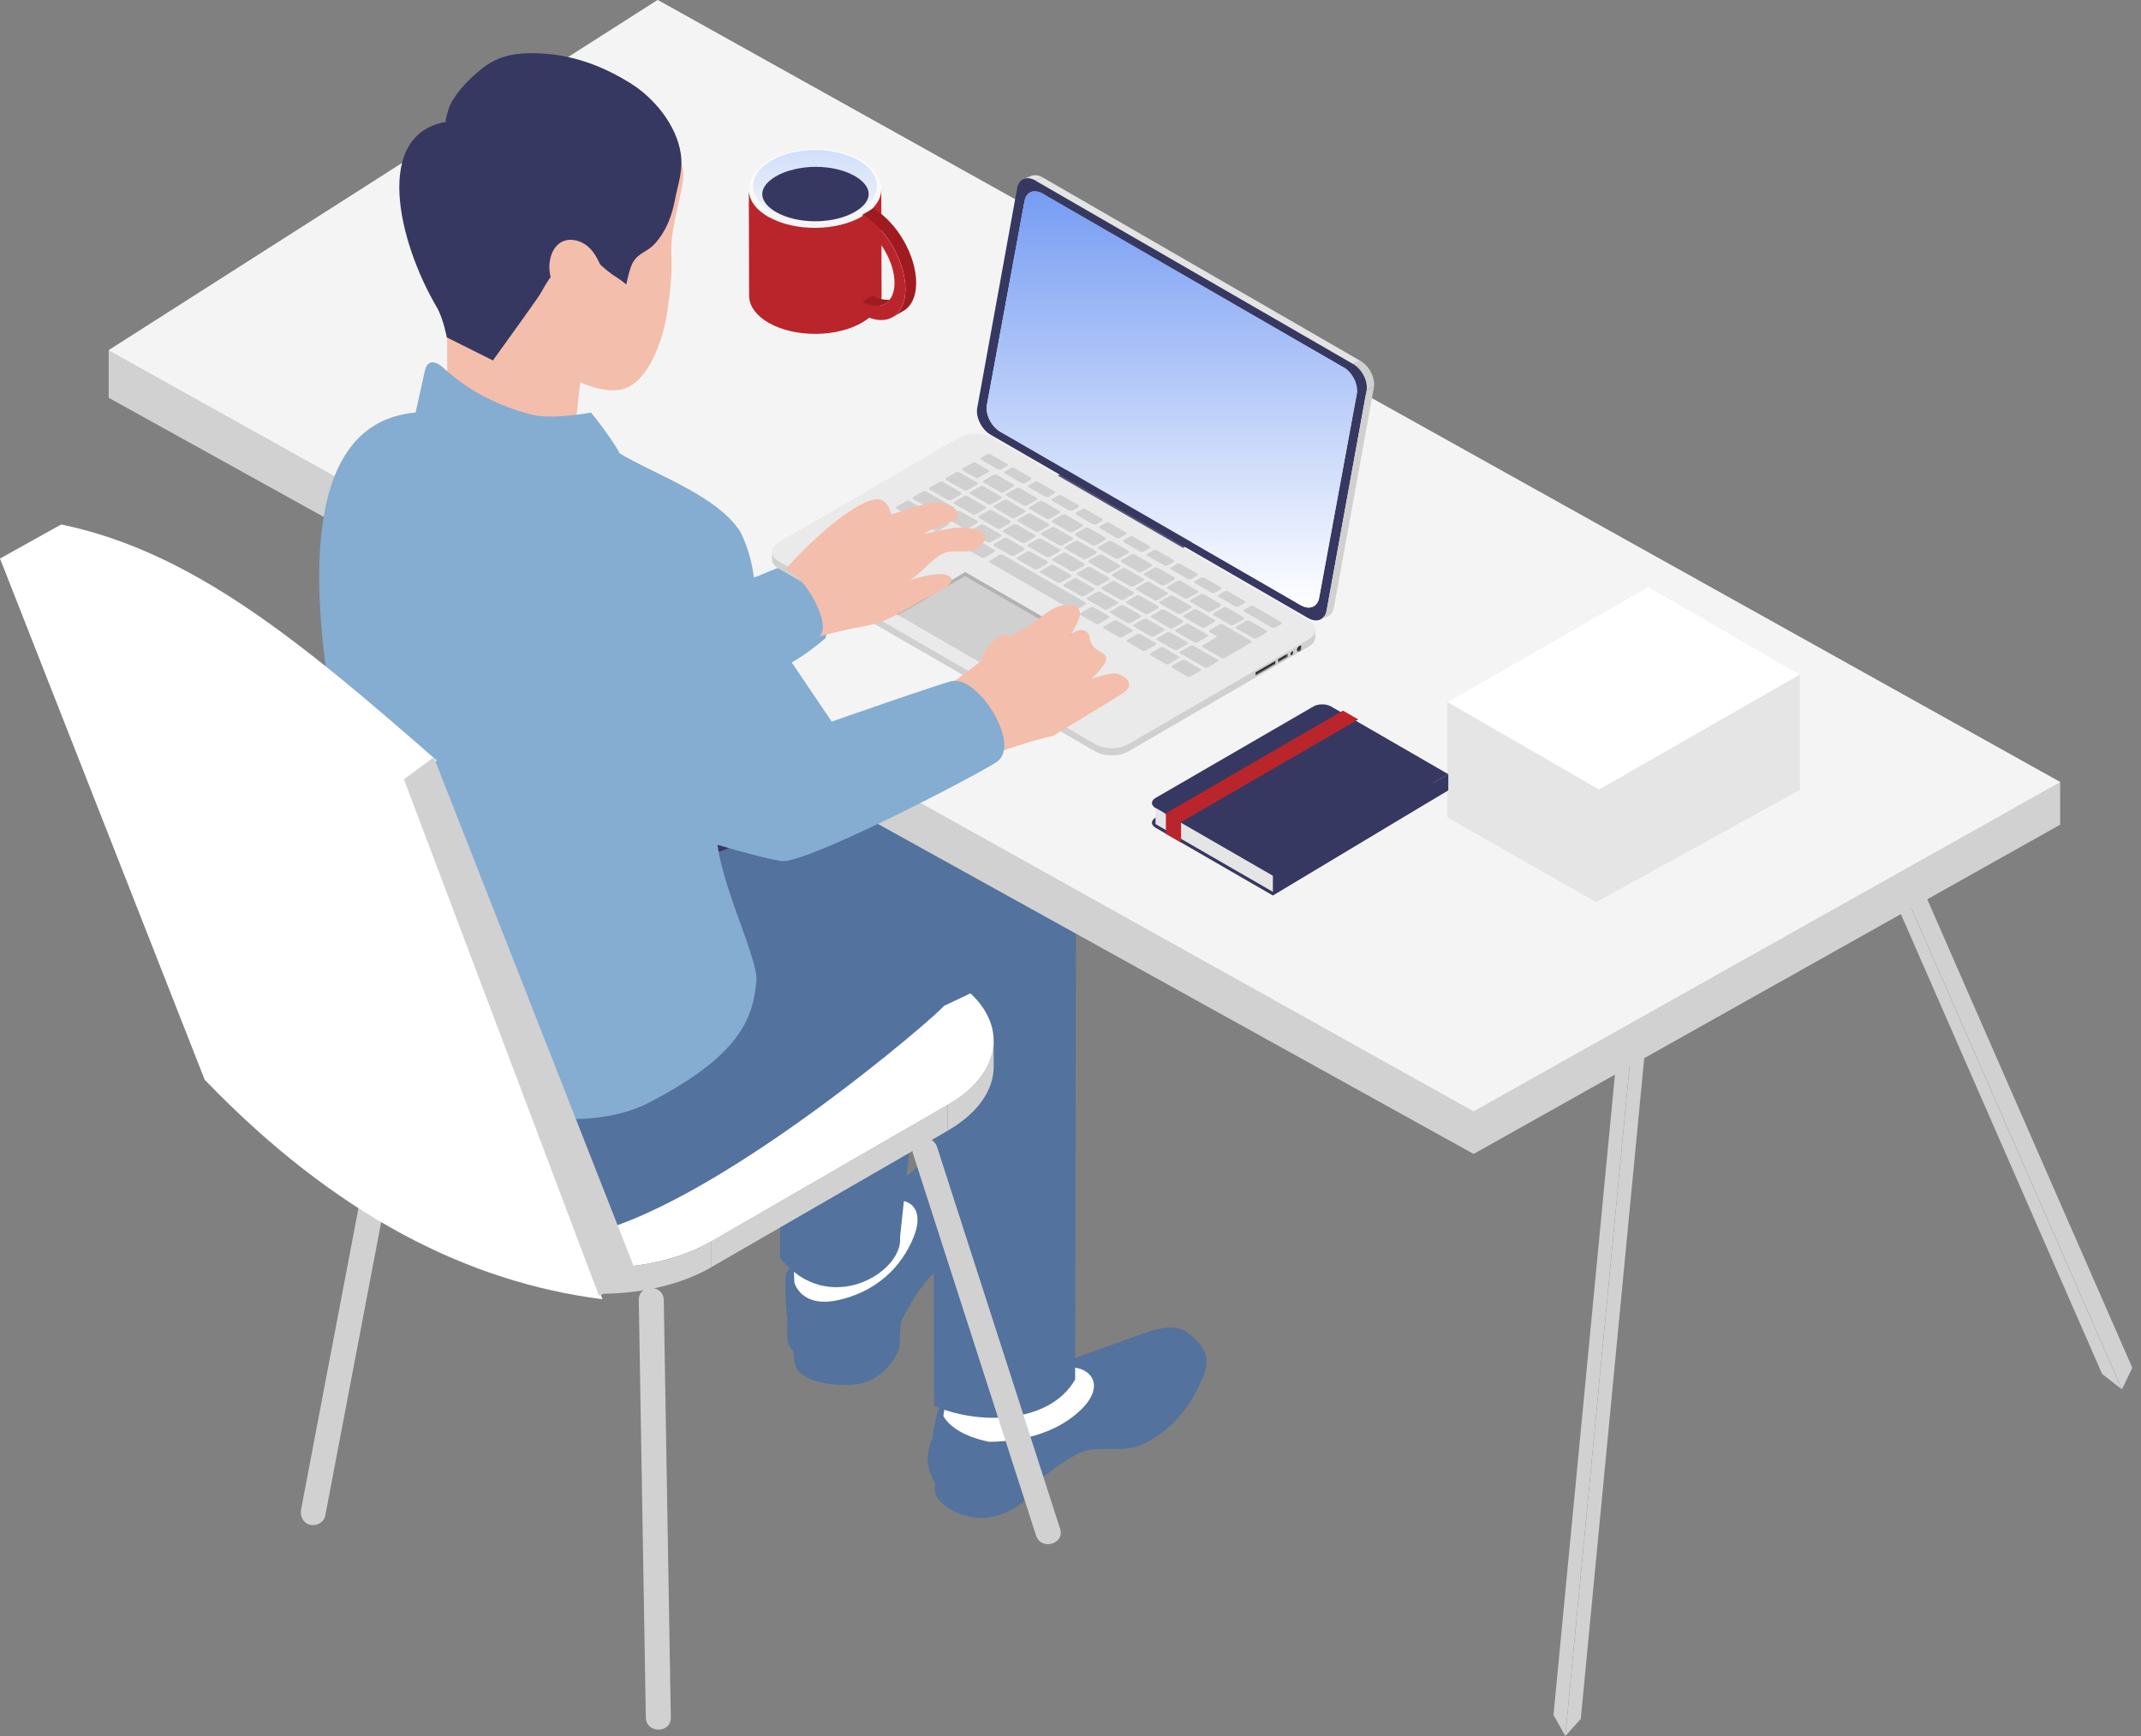
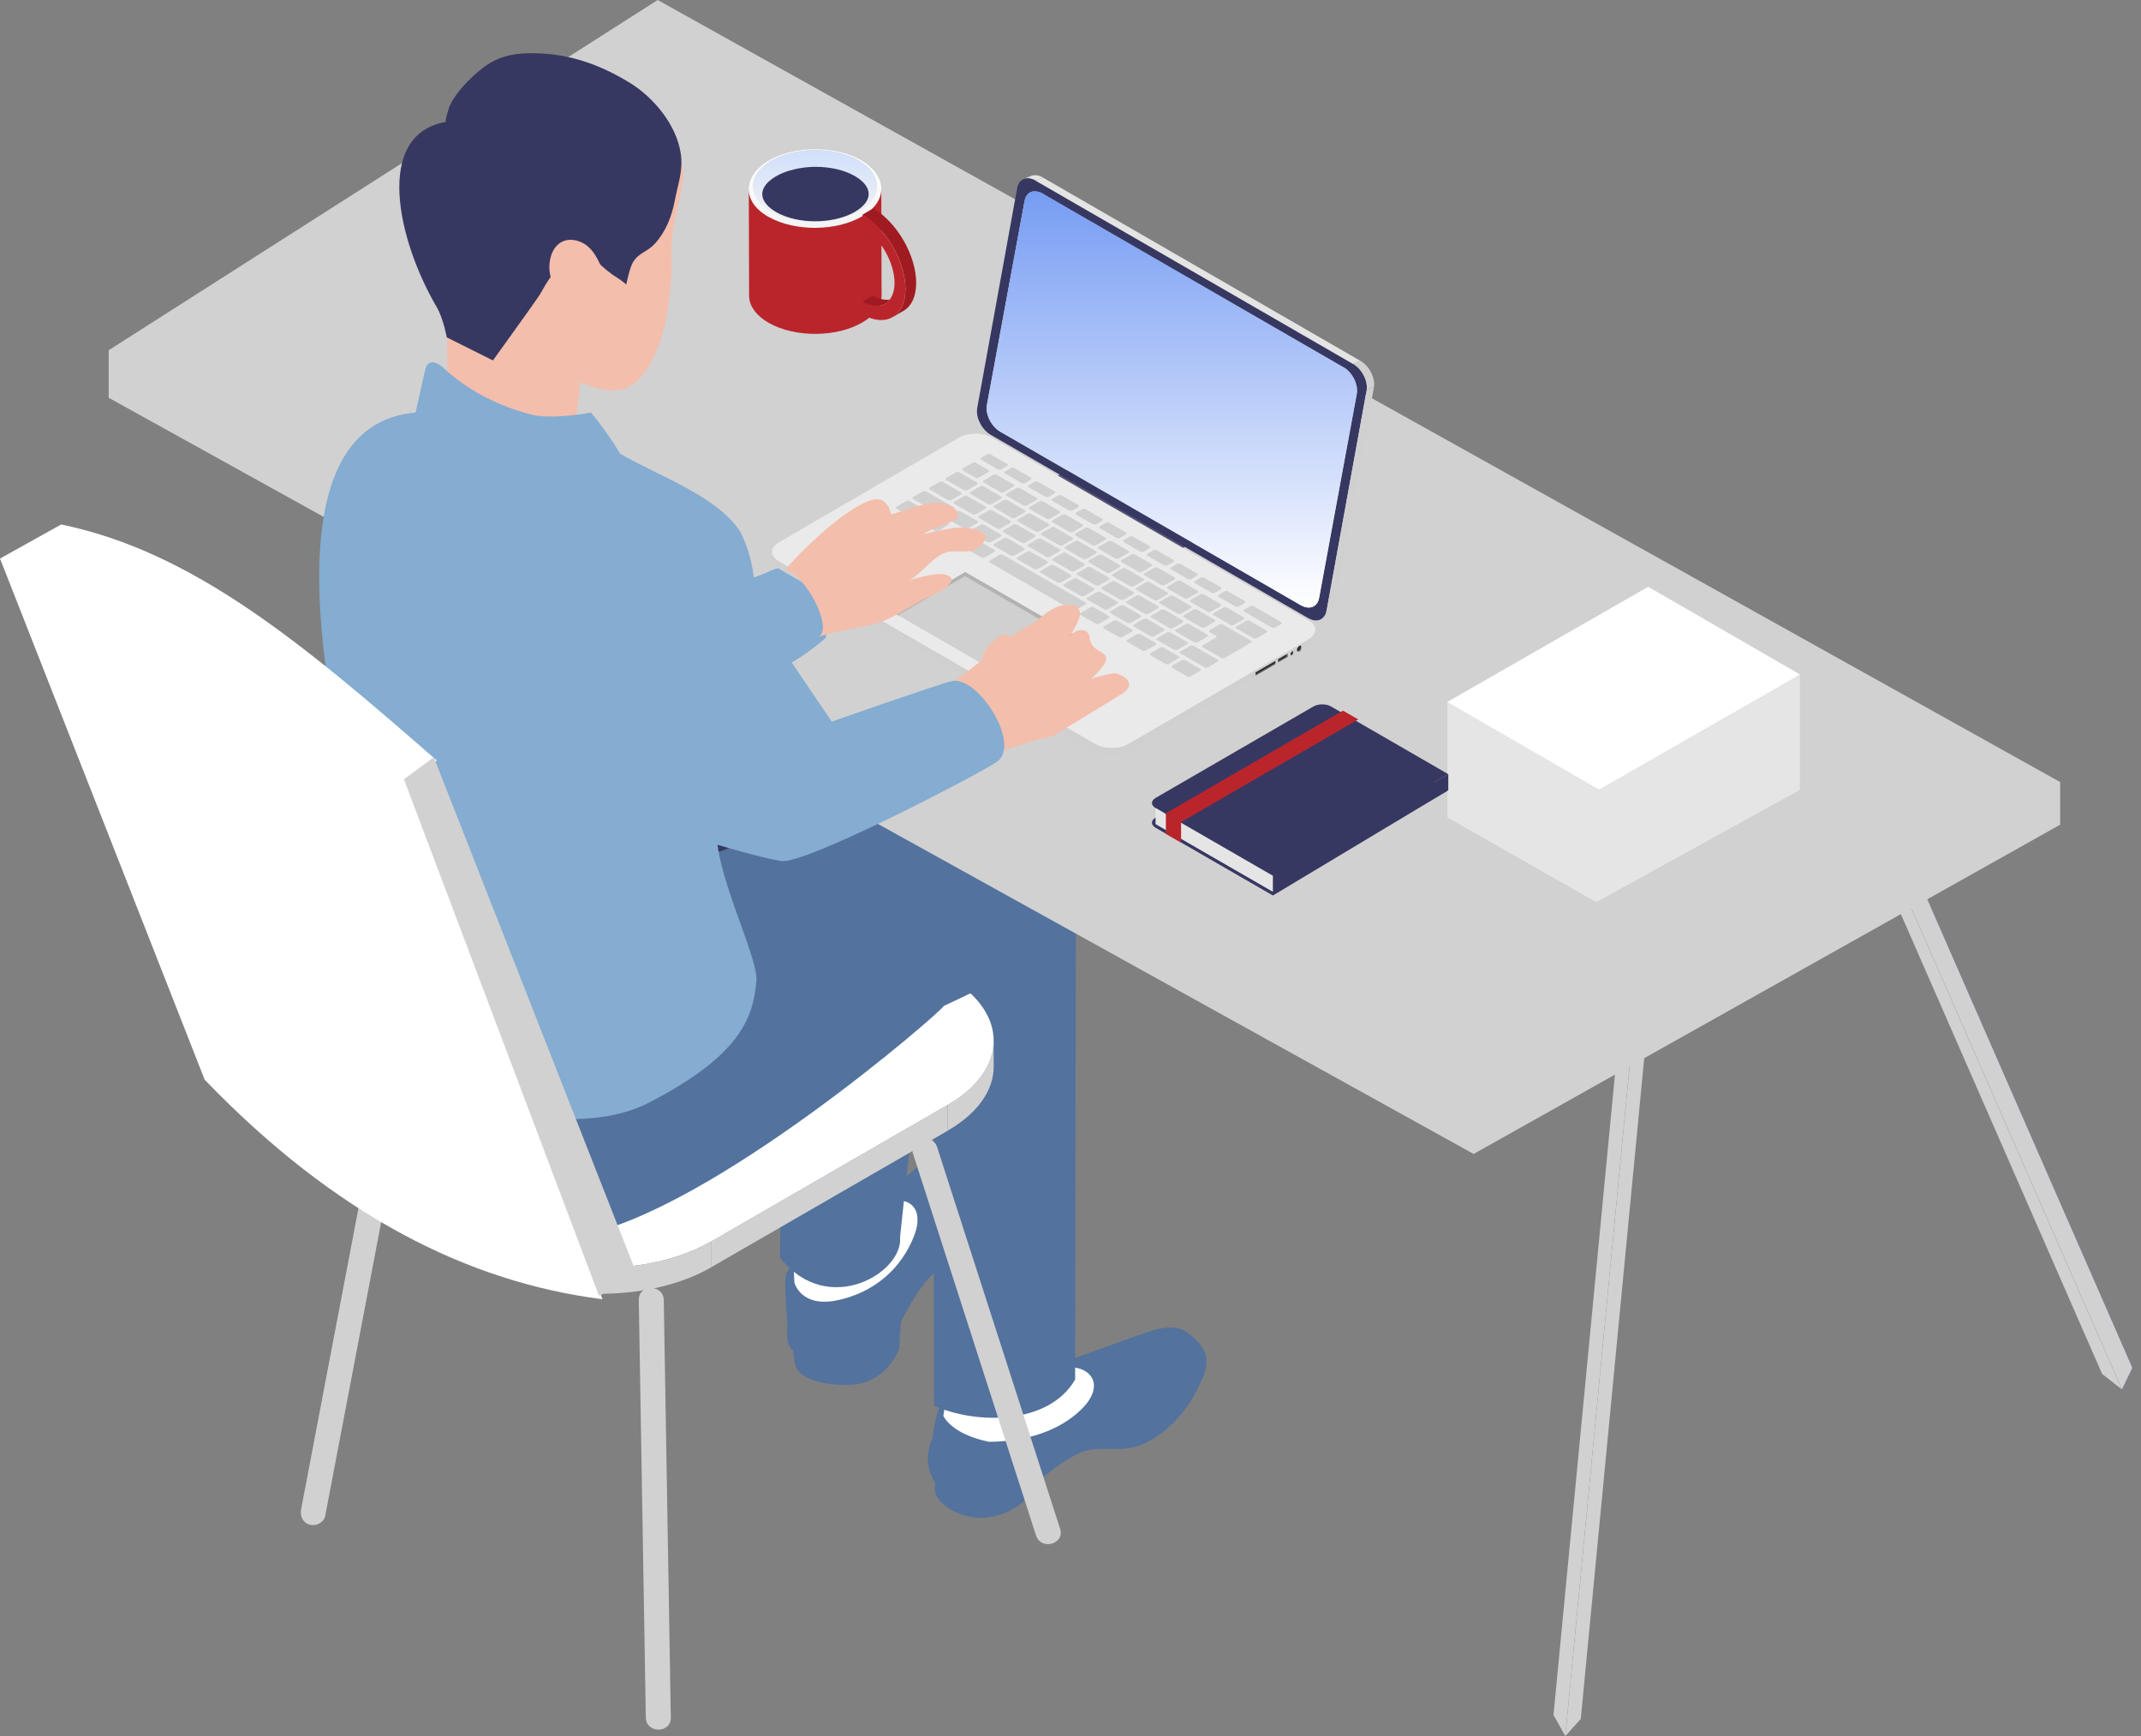
<svg xmlns="http://www.w3.org/2000/svg" width="148" height="120" viewBox="0 0 148 120" fill="none">
  <rect x="0" y="0" width="148" height="120" fill="#808080" stroke="none" />
  <path d="M29.22 66.564C37.723 59.953 47.95 55.718 57.5 50.936C59.133 49.75 62.138 49.821 63.389 50.988C66.083 53.019 66.355 57.799 65.601 59.267C64.847 60.735 56.644 64.53 56.644 64.53C56.762 64.69 40.741 75.186 31.601 76.879C29.756 76.764 30.204 71.309 29.222 69.739C28.351 68.347 28.474 68.027 29.222 66.567L29.22 66.564Z" fill="#373861" />
  <path d="M62.316 91.06C62.256 91.434 62.162 93.217 62.162 93.217C62.162 93.217 61.345 95.617 58.767 95.724C57.126 95.792 55.263 95.379 54.985 94.371C54.716 93.389 54.888 92.128 54.943 91.597L62.316 91.063V91.06Z" fill="#53729D" />
  <path d="M67.351 85.674C66.37 86.624 65.16 87.328 64.234 88.33C63.328 89.312 62.734 90.532 62.077 91.694C61.423 92.856 61.239 93.097 60.117 93.822C58.994 94.549 56.329 94.518 55.246 93.74C54.194 92.987 54.442 92.469 54.426 91.332C54.426 91.332 54.154 88.482 54.364 87.975C54.573 87.467 60.86 82.441 60.86 82.441C62.108 81.29 61.938 82.015 63.189 80.863C64.129 79.997 65.226 79.073 66.5 79.165C68.251 79.29 68.707 81.031 68.628 82.507C68.587 83.297 68.1 84.944 67.346 85.674H67.351Z" fill="#53729D" />
  <path d="M54.913 88.654L54.623 82.347L60.407 81.807L60.627 83.454C61.012 83.265 61.404 83.074 61.828 83.006C62.252 82.938 62.721 83.014 63.035 83.305C63.548 83.776 63.485 84.605 63.249 85.262C62.627 87.011 61.095 89.131 58.02 89.85C55.363 90.473 54.91 88.652 54.91 88.652L54.913 88.654Z" fill="white" />
  <path d="M71.527 101.731C71.397 102.035 71.357 102.867 71.226 103.171C70.899 103.987 69.127 105.042 67.528 104.914C66.099 104.799 64.641 103.872 64.62 102.959C64.602 102.071 65.018 101.04 65.178 100.606L71.527 101.731Z" fill="#53729D" />
  <path d="M81.435 98.007C80.854 98.653 80.171 99.211 79.425 99.622C78.665 100.04 77.938 100.169 77.077 100.161C76.273 100.153 75.42 100.074 74.669 100.415C73.452 100.967 72.431 101.859 71.374 102.673C70.316 103.49 69.91 103.956 68.597 104.189C67.28 104.422 65.327 103.616 64.631 102.477C63.956 101.373 64.042 100.417 64.469 99.365C64.469 99.365 64.67 97.543 65.06 97.156C65.45 96.769 73.596 94.128 73.596 94.128C75.195 93.552 76.794 92.979 78.393 92.403C79.597 91.971 81.084 91.361 82.105 92.128C84.039 93.578 83.411 94.704 82.764 96.036C82.421 96.74 81.971 97.41 81.435 98.004V98.007Z" fill="#53729D" />
  <path d="M65.21 97.863L65.959 93.39L72.337 92.717L73.24 94.518C73.67 94.495 74.104 94.471 74.523 94.576C74.942 94.68 75.342 94.932 75.52 95.319C75.811 95.952 75.428 96.693 74.955 97.206C73.701 98.572 71.534 99.635 68.367 99.664C65.695 99.112 65.21 97.86 65.21 97.86V97.863Z" fill="white" />
  <path d="M64.49 66.26C64.49 66.26 63.86 66.347 64.347 65.808C66.074 63.894 69.594 65.63 71.68 64.114L74.371 63.886L74.321 95.355C72.484 98.548 67.372 98.451 64.574 97.163L64.49 66.266V66.26Z" fill="#53729D" />
  <path d="M55.497 64.384C55.73 63.693 55.66 62.908 56.047 62.291C57.418 60.108 61.187 61.21 62.978 59.354L65.59 58.666C64.43 64.212 62.216 85.525 62.216 85.525C62.457 87.954 57.24 91.113 53.929 86.951C53.929 86.951 53.819 69.381 55.5 64.384H55.497Z" fill="#53729D" />
  <path d="M64.781 79.295C65.739 82.266 66.694 85.234 67.652 88.204C69.178 92.939 70.704 97.674 72.23 102.411C72.581 103.5 72.931 104.589 73.282 105.678C73.625 106.738 71.957 107.193 71.617 106.136C70.659 103.165 69.704 100.197 68.746 97.226C67.22 92.492 65.694 87.757 64.168 83.019C63.818 81.931 63.467 80.842 63.116 79.753C62.773 78.693 64.44 78.238 64.781 79.295Z" fill="#D1D1D1" />
  <path d="M45.884 89.864C45.939 93.117 45.994 96.373 46.049 99.626C46.135 104.809 46.222 109.991 46.311 115.174C46.332 116.357 46.35 117.54 46.371 118.723C46.389 119.835 44.662 119.835 44.644 118.723C44.589 115.469 44.534 112.213 44.479 108.96C44.392 103.778 44.306 98.595 44.217 93.413C44.196 92.23 44.178 91.047 44.157 89.864C44.138 88.751 45.866 88.751 45.884 89.864Z" fill="#D1D1D1" />
  <path d="M67.444 74.856C67.604 74.68 67.751 74.5 67.879 74.317C67.748 74.5 67.604 74.68 67.444 74.856Z" fill="#D1D1D1" />
  <path d="M19.291 76.918C19.388 77.023 19.501 77.125 19.605 77.23C19.498 77.128 19.386 77.025 19.291 76.918Z" fill="#D1D1D1" />
  <path d="M66.258 75.895C66.486 75.733 66.698 75.568 66.894 75.397C66.698 75.568 66.486 75.735 66.258 75.895Z" fill="#D1D1D1" />
  <path d="M19.832 77.45C19.961 77.565 20.11 77.673 20.254 77.783C20.11 77.673 19.963 77.563 19.832 77.45Z" fill="#D1D1D1" />
  <path d="M18.854 76.367C18.93 76.474 19.019 76.579 19.105 76.683C19.019 76.579 18.927 76.474 18.854 76.367Z" fill="#D1D1D1" />
  <path d="M18.117 74.624C18.135 74.731 18.166 74.835 18.195 74.943C18.169 74.835 18.135 74.731 18.117 74.624Z" fill="#D1D1D1" />
  <path d="M18.269 75.215C18.305 75.322 18.355 75.427 18.402 75.534C18.358 75.43 18.305 75.322 18.269 75.215Z" fill="#D1D1D1" />
  <path d="M20.468 77.952C20.695 78.114 20.941 78.274 21.203 78.426C20.941 78.274 20.698 78.117 20.468 77.952Z" fill="#D1D1D1" />
  <path d="M68.638 72.547C68.669 72.359 68.685 72.168 68.688 71.98C68.688 72.168 68.669 72.359 68.638 72.547Z" fill="#D1D1D1" />
  <path d="M68.244 73.728C68.338 73.542 68.419 73.353 68.484 73.165C68.419 73.353 68.34 73.542 68.244 73.728Z" fill="#D1D1D1" />
  <path d="M66.247 75.9C66.247 75.9 66.252 75.898 66.252 75.895C66.48 75.733 66.692 75.568 66.888 75.398C66.891 75.395 66.893 75.393 66.898 75.39C67.092 75.22 67.27 75.047 67.432 74.869C67.435 74.867 67.44 74.861 67.443 74.859C67.603 74.683 67.749 74.503 67.877 74.32C67.88 74.314 67.885 74.309 67.891 74.304C68.019 74.123 68.131 73.937 68.228 73.751C68.231 73.744 68.236 73.739 68.239 73.731C68.333 73.545 68.414 73.356 68.479 73.168C68.482 73.16 68.485 73.152 68.487 73.144C68.55 72.956 68.597 72.767 68.631 72.576C68.631 72.566 68.636 72.558 68.636 72.548C68.668 72.359 68.683 72.168 68.686 71.98C68.686 71.969 68.686 71.959 68.686 71.948C68.686 71.943 68.686 71.935 68.686 71.927L68.691 73.712C68.697 75.319 67.637 76.929 65.511 78.154L65.506 76.369C65.768 76.217 66.014 76.06 66.244 75.898L66.247 75.9Z" fill="#D1D1D1" />
  <path d="M18.096 74.346C18.104 74.437 18.104 74.531 18.12 74.623C18.138 74.73 18.17 74.835 18.198 74.942C18.222 75.034 18.238 75.126 18.266 75.215C18.303 75.322 18.353 75.427 18.4 75.534C18.436 75.623 18.468 75.712 18.512 75.798C18.567 75.906 18.638 76.01 18.703 76.118C18.756 76.201 18.798 76.285 18.855 76.369C18.931 76.476 19.02 76.581 19.107 76.686C19.169 76.764 19.227 76.845 19.295 76.921C19.392 77.026 19.504 77.128 19.609 77.233C19.685 77.306 19.75 77.382 19.832 77.453C19.96 77.568 20.109 77.675 20.253 77.785C20.326 77.842 20.392 77.9 20.47 77.955C20.698 78.117 20.944 78.277 21.206 78.429L21.211 80.214C19.125 79.002 18.083 77.416 18.078 75.83L18.073 74.045C18.073 74.147 18.091 74.246 18.099 74.348L18.096 74.346Z" fill="#D1D1D1" />
  <path d="M33.913 85.812L33.918 87.597L21.208 80.211L21.203 78.426L33.913 85.812Z" fill="#D1D1D1" />
  <path d="M65.51 76.372L65.516 78.157L49.157 87.6L49.154 85.815L65.51 76.372Z" fill="#D1D1D1" />
  <path d="M68.688 71.98C68.688 72.168 68.669 72.359 68.638 72.547C68.638 72.558 68.632 72.566 68.632 72.576C68.599 72.767 68.551 72.956 68.489 73.144C68.486 73.152 68.483 73.16 68.481 73.168C68.415 73.356 68.337 73.545 68.24 73.731C68.237 73.738 68.232 73.743 68.229 73.751C68.133 73.937 68.02 74.123 67.892 74.304C67.889 74.309 67.884 74.314 67.879 74.319C67.748 74.503 67.604 74.683 67.444 74.859C67.442 74.861 67.436 74.866 67.434 74.869C67.272 75.047 67.094 75.22 66.9 75.39C66.897 75.392 66.895 75.395 66.889 75.398C66.693 75.568 66.481 75.735 66.253 75.895C66.253 75.895 66.248 75.898 66.248 75.9C66.018 76.062 65.772 76.22 65.51 76.371L49.154 85.815C44.932 88.251 38.109 88.251 33.916 85.815L21.206 78.429C20.944 78.277 20.701 78.12 20.47 77.955C20.392 77.9 20.329 77.84 20.253 77.785C20.109 77.675 19.962 77.565 19.832 77.452C19.75 77.382 19.685 77.306 19.609 77.233C19.502 77.13 19.389 77.028 19.295 76.921C19.224 76.843 19.169 76.764 19.107 76.685C19.02 76.581 18.929 76.476 18.855 76.369C18.798 76.288 18.756 76.201 18.703 76.118C18.638 76.01 18.567 75.906 18.512 75.798C18.468 75.712 18.439 75.623 18.4 75.534C18.355 75.429 18.303 75.322 18.266 75.215C18.235 75.123 18.222 75.031 18.198 74.942C18.172 74.838 18.138 74.73 18.12 74.623C18.104 74.531 18.104 74.437 18.096 74.346C17.95 72.639 18.994 70.904 21.25 69.6L37.609 60.157C41.831 57.72 48.651 57.72 52.847 60.157L65.557 67.543C67.651 68.76 68.693 70.352 68.688 71.948C68.688 71.959 68.688 71.969 68.688 71.98Z" fill="white" />
  <path d="M49.159 85.815L49.164 87.6C44.942 90.037 38.119 90.037 33.926 87.6L33.92 85.815C38.114 88.252 44.937 88.254 49.159 85.815Z" fill="#D1D1D1" />
  <path d="M26.952 69.498C35.456 62.887 51.757 58.893 61.308 54.108C62.941 52.923 67.982 54.42 69.605 54.962C73.973 56.417 75.578 61.191 74.191 64.272C73.513 65.776 65.234 69.535 65.234 69.535C65.352 69.695 49.239 83.721 40.099 85.414C38.254 85.299 38.793 76.311 37.812 74.743C36.94 73.351 26.206 70.959 26.955 69.498H26.952Z" fill="#53729D" />
  <path d="M129.985 57.89L146.684 96.04L147.406 94.549L130.707 56.398L129.985 57.89Z" fill="url(#paint0_linear_1466_9290)" />
  <path d="M129.985 57.89L146.684 96.04L147.406 94.549L130.707 56.398L129.985 57.89Z" fill="#D1D1D1" />
  <path d="M129.981 57.89L128.615 56.82L145.313 94.973L146.68 96.041L129.981 57.89Z" fill="#D1D1D1" />
  <path d="M130.648 56.409L128.076 55.624L126.194 57.386L128.767 58.173L130.648 56.409Z" fill="#787878" />
  <path d="M113.362 66.3L108.208 120L109.273 118.82L114.43 65.122L113.362 66.3Z" fill="#D1D1D1" />
  <path d="M113.355 66.3L112.541 64.85L107.388 118.548L108.202 120L113.355 66.3Z" fill="#D1D1D1" />
  <path d="M117.07 65.415L114.906 63.816L112.545 64.85L114.707 66.452L117.07 65.415Z" fill="#787878" />
  <path d="M142.414 54.059V57.003L101.866 79.766L7.512 27.495V24.21L45.464 0L142.414 54.059Z" fill="#D1D1D1" />
-   <path d="M142.414 54.059L101.866 76.819L7.512 24.21L45.464 0L142.414 54.059Z" fill="#F4F4F4" />
  <path d="M52.389 39.825C52.852 39.658 53.779 39.16 54.273 39.184C55.187 39.228 56.666 40.097 57.095 40.904C57.689 42.021 57.066 44.105 57.066 44.105C57.066 44.105 54.195 46.649 52.996 46.235L45.447 41.286C47.814 41.126 50.159 40.631 52.389 39.822V39.825Z" fill="#85ACD1" />
  <path d="M27.656 77.617C27.072 80.688 26.486 83.758 25.902 86.828C24.973 91.701 24.047 96.575 23.117 101.446C22.905 102.561 22.693 103.678 22.479 104.793C22.392 105.251 21.84 105.513 21.416 105.395C20.937 105.264 20.725 104.793 20.814 104.333C21.398 101.262 21.984 98.192 22.568 95.122C23.497 90.249 24.424 85.375 25.353 80.504C25.565 79.389 25.777 78.272 25.991 77.157C26.078 76.699 26.63 76.437 27.054 76.555C27.533 76.686 27.745 77.157 27.656 77.617Z" fill="#D1D1D1" />
  <path d="M24.139 55.155C22.914 48.981 17.661 27.032 30.756 28.558C30.02 29.128 29.405 30.018 29.274 30.932C29.277 30.926 29.279 30.921 29.282 30.913C31.504 32.769 40.95 34.483 42.154 30.908C44.528 32.573 49.501 34.062 51.197 36.797C54.317 43.186 49.062 50.392 49.575 57.123C49.208 59.961 52.425 66.111 52.289 67.787C52.074 70.412 51.106 72.99 44.879 76.209C39.058 79.219 27.576 76.188 26.073 68.519C26.078 66.959 26.311 64.531 25.602 63.146C24.445 60.892 24.861 58.484 24.136 55.153L24.139 55.155Z" fill="#85ACD1" />
  <path d="M4.23 36.253C13.305 38.13 20.825 44.372 30.192 52.567L28.174 54.117L41.648 89.807C32.409 88.634 23.233 84.067 14.148 74.634L10.837 66.201L0.001 38.609L4.228 36.253H4.23Z" fill="white" />
  <path d="M29.933 52.384L30.025 52.434L44.172 88.459L41.4 89.555L27.923 53.865L29.933 52.384Z" fill="#D1D1D1" />
  <path d="M46.008 9.742C46.835 10.611 47.395 11.352 47.199 12.59C46.927 14.317 46.264 16.024 46.427 17.926C46.479 19.096 46.197 21.329 46.016 22.185C45.534 24.483 44.5 26.391 43.213 26.849C41.925 27.307 40.111 26.422 40.111 26.422L39.836 28.88L43.048 32.031L29.922 32.67L29.495 28.482L30.908 28.223C30.908 28.223 30.916 22.768 30.908 20.764C37.182 23.012 35.363 21.235 37.402 17.96C43.024 9.174 41.862 11.537 46.008 9.742Z" fill="#F4BEAC" />
  <path d="M30.837 8.423C25.808 9.289 27.489 16.636 30.198 21.245C30.64 21.999 30.886 23.321 30.886 23.321L34.074 24.915C34.074 24.915 37.16 20.64 37.325 20.35C37.786 19.531 38.367 18.505 39.222 18.034C40.055 17.573 40.735 17.562 41.35 18.154C41.751 18.539 42.196 18.908 42.667 19.201C43.018 19.418 43.292 19.664 43.292 19.664C43.292 19.664 43.526 18.502 43.753 18.133C44.19 17.426 44.709 17.455 45.269 16.843C46.012 16.034 46.433 14.974 46.64 13.893C46.868 12.705 47.239 11.794 47.056 10.598C46.755 8.635 45.211 6.758 43.557 5.737C41.335 4.366 39.066 3.623 36.511 3.68C35.315 3.706 34.304 3.965 33.346 4.719C32.488 5.392 31.564 6.324 31.085 7.316C31.056 7.376 30.706 8.444 30.839 8.423H30.837Z" fill="#373861" />
  <path d="M41.578 18.481C41.345 17.968 41.102 17.442 40.659 17.052C40.217 16.662 39.518 16.439 38.948 16.667C38.453 16.863 38.178 17.337 38.058 17.8C37.712 19.143 38.482 20.648 39.856 21.308L41.575 18.478L41.578 18.481Z" fill="#F4BEAC" />
  <path d="M28.596 29.131C28.85 27.987 29.102 26.843 29.355 25.697C29.403 25.485 29.463 25.25 29.643 25.126C29.976 24.896 30.41 25.202 30.706 25.477C32.397 27.037 34.499 28.074 36.723 28.657C38.152 29.034 40.856 28.518 40.856 28.518C40.856 28.518 43.534 31.733 43.555 33.211L34.611 36.046C32.839 35.172 31.177 34.072 29.683 32.777C29.212 32.369 28.74 31.918 28.528 31.332C28.277 30.631 28.434 29.859 28.596 29.131Z" fill="#85ACD1" />
  <path d="M84.539 36.274L79.663 39.108L71.002 34.109L75.878 31.275L84.539 36.274Z" fill="#545475" />
  <path d="M68.927 28.83C69.097 29.16 69.354 29.45 69.66 29.628L69.155 29.843C68.849 29.665 68.59 29.374 68.422 29.044C68.59 28.974 68.76 28.901 68.927 28.83Z" fill="#E4E4E4" />
  <path d="M68.716 27.812C68.669 28.137 68.751 28.5 68.918 28.83C68.824 28.872 68.727 28.911 68.633 28.953C68.612 28.961 68.586 28.971 68.567 28.982C68.536 28.995 68.504 29.008 68.473 29.021C68.455 29.029 68.434 29.042 68.415 29.047C68.245 28.72 68.167 28.354 68.214 28.029C68.366 27.964 68.567 27.877 68.719 27.815L68.716 27.812Z" fill="#E4E4E4" />
  <path d="M70.819 13.916L71.324 13.702L68.72 27.812L68.215 28.026L70.819 13.916Z" fill="#E4E4E4" />
  <path d="M71.264 13.275L71.769 13.061C71.539 13.158 71.374 13.38 71.327 13.702L70.822 13.917C70.869 13.595 71.034 13.372 71.264 13.275Z" fill="#E4E4E4" />
  <path d="M70.755 12.382L71.26 12.168C71.493 12.068 71.791 12.094 72.098 12.272L71.593 12.487C71.286 12.309 70.988 12.283 70.755 12.382Z" fill="#E4E4E4" />
  <path d="M71.267 13.275L71.772 13.06C72.005 12.961 72.303 12.99 72.609 13.168L72.104 13.382C71.795 13.204 71.497 13.178 71.267 13.275Z" fill="#545475" />
  <path d="M91.262 41.72L90.757 41.935C90.524 42.034 90.225 42.006 89.919 41.828L90.424 41.613C90.733 41.791 91.031 41.817 91.262 41.72Z" fill="#E4E4E4" />
  <path d="M91.257 41.72L90.752 41.935C90.982 41.838 91.147 41.615 91.194 41.294L91.699 41.079C91.652 41.401 91.487 41.623 91.257 41.72Z" fill="#545475" />
  <path d="M93.807 27.184L94.312 26.969L91.708 41.079L91.203 41.294L93.807 27.184Z" fill="#545475" />
  <path d="M92.865 25.37L93.37 25.156C93.983 25.509 94.401 26.323 94.307 26.972L93.802 27.187C93.896 26.538 93.477 25.724 92.865 25.37Z" fill="#545475" />
  <path d="M67.546 28.236L70.31 13.024C70.404 12.378 70.98 12.137 71.59 12.488L93.534 25.158C94.144 25.509 94.565 26.328 94.471 26.975L91.707 42.187C91.613 42.833 91.037 43.074 90.427 42.723L68.483 30.053C67.874 29.702 67.452 28.883 67.546 28.236ZM69.153 29.843L89.917 41.831C90.529 42.184 91.103 41.943 91.197 41.294L93.801 27.184C93.895 26.535 93.477 25.721 92.864 25.367L72.1 13.38C71.488 13.027 70.915 13.268 70.821 13.917L68.216 28.027C68.122 28.676 68.541 29.49 69.153 29.843Z" fill="#373861" />
  <path d="M92.862 25.37L72.099 13.383C71.486 13.03 70.913 13.27 70.819 13.919L68.214 28.029C68.12 28.679 68.539 29.493 69.151 29.846L89.915 41.833C90.528 42.187 91.101 41.946 91.195 41.297L93.799 27.187C93.894 26.538 93.475 25.724 92.862 25.37Z" fill="url(#paint1_linear_1466_9290)" />
  <path d="M91.769 42.611L91.263 42.825C91.494 42.728 91.659 42.506 91.706 42.184L92.211 41.969C92.164 42.291 91.999 42.511 91.769 42.611Z" fill="#D0D0D0" />
  <path d="M72.611 13.165L93.375 25.152L92.87 25.37L72.106 13.38L72.611 13.165Z" fill="#373861" />
  <path d="M94.471 26.974L94.977 26.759L92.213 41.971L91.707 42.186L94.471 26.974Z" fill="#D0D0D0" />
  <path d="M71.587 12.487L72.092 12.273L94.039 24.943L93.534 25.158L71.587 12.487Z" fill="#E4E4E4" />
  <path d="M93.537 25.158L94.042 24.943C94.652 25.294 95.073 26.113 94.979 26.76L94.474 26.974C94.568 26.328 94.147 25.511 93.537 25.158Z" fill="#D0D0D0" />
  <path d="M53.837 37.488L66.293 30.251C66.921 29.885 67.945 29.885 68.578 30.251L90.449 42.877C91.082 43.244 91.085 43.835 90.457 44.202L78.001 51.438C77.372 51.805 76.349 51.805 75.716 51.438L53.845 38.812C53.211 38.446 53.209 37.855 53.837 37.488ZM70.51 47.382L75.386 44.547L66.725 39.548L61.849 42.383L70.51 47.382Z" fill="#EAEAEA" />
  <path d="M90.453 44.199L77.997 51.436C77.369 51.803 76.346 51.803 75.712 51.436L53.842 38.81C53.522 38.627 53.365 38.386 53.365 38.145V38.65C53.365 38.891 53.522 39.132 53.842 39.315L75.712 51.941C76.346 52.308 77.369 52.308 77.997 51.941L90.453 44.704C90.765 44.524 90.922 44.286 90.922 44.047V43.542C90.922 43.78 90.767 44.019 90.453 44.199Z" fill="#D0D0D0" />
  <path d="M75.383 44.547L70.507 47.382L61.848 42.383L66.725 39.548L75.383 44.547Z" fill="#D0D0D0" />
  <path d="M75.383 44.547L75.126 44.686L66.465 39.687L66.725 39.548L75.383 44.547Z" fill="#B2B2B2" />
  <path d="M66.728 39.548L66.938 39.692L62.061 42.527L61.852 42.383L66.728 39.548Z" fill="#B2B2B2" />
  <path d="M68.979 32.445L67.822 31.777C67.759 31.741 67.767 31.678 67.841 31.633L68.22 31.413C68.293 31.372 68.403 31.366 68.469 31.403L69.626 32.07C69.688 32.107 69.681 32.172 69.607 32.214L69.228 32.434C69.154 32.476 69.045 32.481 68.979 32.445Z" fill="#D0D0D0" />
  <path d="M70.62 33.392L69.463 32.724C69.4 32.688 69.408 32.622 69.481 32.581L69.861 32.361C69.934 32.319 70.044 32.313 70.109 32.35L71.266 33.018C71.329 33.054 71.321 33.117 71.248 33.162L70.868 33.381C70.795 33.423 70.685 33.428 70.62 33.392Z" fill="#D0D0D0" />
  <path d="M72.26 34.34L71.103 33.672C71.041 33.636 71.049 33.573 71.122 33.529L71.501 33.309C71.575 33.267 71.685 33.261 71.75 33.298L72.907 33.966C72.97 34.002 72.962 34.068 72.888 34.11L72.509 34.329C72.436 34.371 72.326 34.377 72.26 34.34Z" fill="#D0D0D0" />
  <path d="M73.901 35.287L72.744 34.619C72.681 34.583 72.689 34.517 72.762 34.475L73.142 34.255C73.215 34.214 73.325 34.208 73.391 34.245L74.547 34.912C74.61 34.949 74.603 35.014 74.529 35.056L74.15 35.276C74.076 35.318 73.966 35.323 73.901 35.287Z" fill="#D0D0D0" />
  <path d="M75.542 36.235L74.385 35.567C74.322 35.531 74.33 35.468 74.403 35.423L74.783 35.203C74.856 35.162 74.966 35.156 75.031 35.193L76.188 35.86C76.251 35.897 76.243 35.962 76.17 36.004L75.79 36.224C75.717 36.266 75.607 36.271 75.542 36.235Z" fill="#D0D0D0" />
  <path d="M77.182 37.182L76.025 36.514C75.963 36.478 75.97 36.412 76.044 36.371L76.423 36.151C76.496 36.109 76.606 36.104 76.672 36.14L77.829 36.808C77.892 36.844 77.884 36.91 77.81 36.952L77.431 37.172C77.358 37.213 77.248 37.219 77.182 37.182Z" fill="#D0D0D0" />
  <path d="M78.827 38.129L77.67 37.462C77.607 37.425 77.615 37.363 77.688 37.318L78.068 37.098C78.141 37.056 78.251 37.051 78.316 37.088L79.473 37.755C79.536 37.792 79.528 37.857 79.455 37.899L79.075 38.119C79.002 38.161 78.892 38.166 78.827 38.129Z" fill="#D0D0D0" />
  <path d="M80.471 39.077L79.314 38.41C79.252 38.373 79.26 38.308 79.333 38.266L79.712 38.046C79.786 38.004 79.895 37.999 79.961 38.036L81.118 38.703C81.181 38.74 81.173 38.805 81.1 38.847L80.72 39.067C80.647 39.109 80.537 39.114 80.471 39.077Z" fill="#D0D0D0" />
  <path d="M82.108 40.024L80.951 39.357C80.888 39.32 80.896 39.255 80.969 39.213L81.349 38.993C81.422 38.951 81.532 38.946 81.598 38.983L82.754 39.65C82.817 39.687 82.809 39.749 82.736 39.794L82.357 40.014C82.283 40.056 82.174 40.061 82.108 40.024Z" fill="#D0D0D0" />
  <path d="M83.749 40.972L82.592 40.305C82.529 40.268 82.537 40.203 82.61 40.161L82.99 39.941C83.063 39.899 83.173 39.894 83.238 39.931L84.395 40.598C84.458 40.635 84.45 40.7 84.377 40.742L83.997 40.962C83.924 41.004 83.814 41.009 83.749 40.972Z" fill="#D0D0D0" />
  <path d="M85.393 41.919L84.236 41.252C84.174 41.215 84.181 41.15 84.255 41.108L84.634 40.888C84.707 40.846 84.817 40.841 84.883 40.877L86.04 41.545C86.103 41.582 86.095 41.644 86.021 41.689L85.642 41.909C85.569 41.951 85.459 41.956 85.393 41.919Z" fill="#D0D0D0" />
  <path d="M87.917 43.377L86.011 42.278C85.948 42.241 85.956 42.176 86.029 42.134L86.409 41.914C86.482 41.872 86.592 41.867 86.658 41.903L88.563 43.003C88.626 43.039 88.618 43.105 88.545 43.147L88.165 43.367C88.092 43.408 87.982 43.414 87.917 43.377Z" fill="#D0D0D0" />
  <path d="M69.16 34.023L67.99 33.347C67.927 33.311 67.935 33.245 68.008 33.203L68.652 32.832C68.726 32.79 68.835 32.785 68.901 32.821L70.071 33.496C70.134 33.533 70.126 33.599 70.053 33.64L69.409 34.012C69.335 34.054 69.225 34.059 69.16 34.023Z" fill="#D0D0D0" />
  <path d="M67.426 33.02L66.549 32.515C66.486 32.478 66.494 32.413 66.567 32.371L67.211 31.999C67.284 31.957 67.394 31.952 67.46 31.989L68.337 32.494C68.399 32.531 68.391 32.596 68.318 32.638L67.674 33.01C67.601 33.051 67.491 33.057 67.426 33.02Z" fill="#D0D0D0" />
  <path d="M70.75 34.939L69.58 34.264C69.517 34.227 69.525 34.162 69.598 34.12L70.242 33.748C70.315 33.706 70.425 33.701 70.491 33.738L71.661 34.413C71.724 34.45 71.716 34.515 71.642 34.557L70.999 34.929C70.925 34.971 70.815 34.976 70.75 34.939Z" fill="#D0D0D0" />
  <path d="M72.34 35.858L71.17 35.182C71.107 35.146 71.115 35.08 71.188 35.038L71.832 34.667C71.905 34.625 72.015 34.62 72.081 34.656L73.251 35.332C73.313 35.368 73.306 35.434 73.232 35.476L72.588 35.847C72.515 35.889 72.405 35.894 72.34 35.858Z" fill="#D0D0D0" />
  <path d="M73.926 36.773L72.756 36.098C72.693 36.061 72.701 35.996 72.774 35.954L73.418 35.582C73.491 35.541 73.601 35.535 73.667 35.572L74.837 36.247C74.899 36.284 74.891 36.349 74.818 36.391L74.174 36.763C74.101 36.805 73.991 36.81 73.926 36.773Z" fill="#D0D0D0" />
  <path d="M75.516 37.693L74.346 37.017C74.283 36.981 74.291 36.915 74.364 36.873L75.008 36.502C75.081 36.46 75.191 36.455 75.256 36.491L76.426 37.167C76.489 37.203 76.481 37.269 76.408 37.31L75.764 37.682C75.691 37.724 75.581 37.729 75.516 37.693Z" fill="#D0D0D0" />
  <path d="M77.102 38.608L75.931 37.933C75.869 37.897 75.877 37.831 75.95 37.789L76.594 37.417C76.667 37.376 76.777 37.37 76.842 37.407L78.012 38.082C78.075 38.119 78.067 38.184 77.994 38.226L77.35 38.598C77.277 38.64 77.167 38.645 77.102 38.608Z" fill="#D0D0D0" />
  <path d="M78.695 39.527L77.525 38.852C77.463 38.815 77.47 38.75 77.544 38.708L78.188 38.336C78.261 38.294 78.371 38.289 78.436 38.326L79.606 39.001C79.669 39.038 79.661 39.103 79.588 39.145L78.944 39.517C78.871 39.559 78.761 39.564 78.695 39.527Z" fill="#D0D0D0" />
  <path d="M80.289 40.443L79.119 39.768C79.056 39.731 79.064 39.666 79.137 39.624L79.781 39.252C79.855 39.211 79.964 39.205 80.03 39.242L81.2 39.917C81.263 39.954 81.255 40.019 81.181 40.061L80.538 40.433C80.464 40.475 80.354 40.48 80.289 40.443Z" fill="#D0D0D0" />
  <path d="M81.879 41.362L80.709 40.686C80.646 40.65 80.654 40.584 80.727 40.542L81.371 40.171C81.444 40.129 81.554 40.124 81.62 40.16L82.79 40.836C82.853 40.872 82.845 40.938 82.771 40.98L82.127 41.351C82.054 41.393 81.944 41.398 81.879 41.362Z" fill="#D0D0D0" />
  <path d="M83.469 42.281L82.299 41.606C82.236 41.569 82.244 41.504 82.317 41.462L82.961 41.09C83.034 41.048 83.144 41.043 83.21 41.08L84.379 41.755C84.442 41.792 84.434 41.857 84.361 41.899L83.717 42.271C83.644 42.312 83.534 42.318 83.469 42.281Z" fill="#D0D0D0" />
  <path d="M68.308 34.853L67.078 34.144C67.016 34.107 67.023 34.044 67.097 34L67.741 33.628C67.814 33.586 67.924 33.581 67.989 33.617L69.219 34.327C69.282 34.364 69.274 34.429 69.201 34.471L68.557 34.842C68.484 34.884 68.374 34.89 68.308 34.853Z" fill="#D0D0D0" />
  <path d="M66.637 33.884L65.406 33.175C65.344 33.138 65.352 33.075 65.425 33.031L66.069 32.659C66.142 32.617 66.252 32.612 66.317 32.648L67.547 33.358C67.61 33.395 67.603 33.46 67.529 33.502L66.885 33.873C66.812 33.915 66.702 33.921 66.637 33.884Z" fill="#D0D0D0" />
  <path d="M69.945 35.797L68.715 35.088C68.652 35.051 68.66 34.986 68.733 34.944L69.377 34.572C69.451 34.53 69.561 34.525 69.626 34.562L70.856 35.271C70.919 35.308 70.911 35.371 70.838 35.415L70.194 35.787C70.121 35.829 70.011 35.834 69.945 35.797Z" fill="#D0D0D0" />
  <path d="M71.586 36.745L70.356 36.036C70.293 35.999 70.301 35.934 70.374 35.892L71.018 35.52C71.091 35.478 71.201 35.473 71.267 35.51L72.497 36.219C72.559 36.256 72.552 36.321 72.478 36.363L71.835 36.734C71.761 36.776 71.651 36.782 71.586 36.745Z" fill="#D0D0D0" />
  <path d="M73.227 37.69L71.996 36.98C71.933 36.944 71.941 36.878 72.015 36.836L72.659 36.465C72.732 36.423 72.842 36.417 72.907 36.454L74.137 37.163C74.2 37.2 74.192 37.266 74.119 37.307L73.475 37.679C73.402 37.721 73.292 37.726 73.227 37.69Z" fill="#D0D0D0" />
  <path d="M74.863 38.637L73.633 37.928C73.57 37.891 73.578 37.826 73.651 37.784L74.295 37.412C74.368 37.37 74.478 37.365 74.544 37.402L75.774 38.111C75.837 38.148 75.829 38.213 75.756 38.255L75.112 38.627C75.039 38.669 74.929 38.674 74.863 38.637Z" fill="#D0D0D0" />
  <path d="M76.5 39.585L75.27 38.875C75.207 38.839 75.215 38.776 75.288 38.731L75.932 38.36C76.005 38.318 76.115 38.313 76.181 38.349L77.411 39.059C77.474 39.095 77.466 39.161 77.392 39.203L76.749 39.574C76.675 39.616 76.565 39.621 76.5 39.585Z" fill="#D0D0D0" />
  <path d="M78.141 40.53L76.91 39.82C76.848 39.784 76.855 39.718 76.929 39.676L77.573 39.305C77.646 39.263 77.756 39.258 77.821 39.294L79.051 40.004C79.114 40.04 79.106 40.103 79.033 40.148L78.389 40.519C78.316 40.561 78.206 40.566 78.141 40.53Z" fill="#D0D0D0" />
  <path d="M79.781 41.477L78.551 40.768C78.488 40.731 78.496 40.668 78.569 40.624L79.213 40.252C79.287 40.21 79.396 40.205 79.462 40.242L80.692 40.951C80.755 40.988 80.747 41.053 80.674 41.095L80.03 41.467C79.957 41.509 79.847 41.514 79.781 41.477Z" fill="#D0D0D0" />
  <path d="M81.418 42.422L80.188 41.713C80.125 41.676 80.133 41.611 80.206 41.569L80.85 41.197C80.923 41.155 81.033 41.15 81.099 41.187L82.329 41.896C82.392 41.933 82.384 41.995 82.31 42.04L81.667 42.411C81.593 42.453 81.483 42.459 81.418 42.422Z" fill="#D0D0D0" />
  <path d="M83.058 43.37L81.828 42.66C81.766 42.624 81.773 42.561 81.847 42.517L82.491 42.145C82.564 42.103 82.674 42.098 82.739 42.134L83.969 42.844C84.032 42.88 84.024 42.946 83.951 42.988L83.307 43.359C83.234 43.401 83.124 43.406 83.058 43.37Z" fill="#D0D0D0" />
  <path d="M67.227 35.549L65.96 34.818C65.897 34.782 65.905 34.719 65.978 34.675L66.622 34.303C66.695 34.261 66.805 34.256 66.871 34.292L68.137 35.023C68.2 35.059 68.192 35.125 68.119 35.166L67.475 35.538C67.402 35.58 67.292 35.585 67.227 35.549Z" fill="#D0D0D0" />
  <path d="M65.527 34.567L64.26 33.837C64.198 33.8 64.206 33.735 64.279 33.693L64.923 33.321C64.996 33.279 65.106 33.274 65.171 33.311L66.438 34.041C66.501 34.078 66.493 34.141 66.42 34.185L65.776 34.557C65.703 34.599 65.593 34.604 65.527 34.567Z" fill="#D0D0D0" />
  <path d="M65.004 35.585L63.117 34.496C63.054 34.46 63.062 34.394 63.135 34.352L63.779 33.981C63.852 33.939 63.962 33.934 64.028 33.97L65.915 35.059C65.978 35.096 65.97 35.161 65.896 35.203L65.252 35.575C65.179 35.617 65.069 35.622 65.004 35.585Z" fill="#D0D0D0" />
  <path d="M68.937 36.533L67.671 35.803C67.608 35.766 67.616 35.7 67.689 35.659L68.333 35.287C68.406 35.245 68.516 35.24 68.582 35.276L69.848 36.007C69.911 36.043 69.903 36.106 69.83 36.151L69.186 36.522C69.113 36.564 69.003 36.569 68.937 36.533Z" fill="#D0D0D0" />
  <path d="M70.633 37.514L69.366 36.784C69.303 36.747 69.311 36.684 69.384 36.64L70.028 36.268C70.101 36.227 70.211 36.221 70.277 36.258L71.544 36.988C71.606 37.025 71.599 37.09 71.525 37.132L70.881 37.504C70.808 37.546 70.698 37.551 70.633 37.514Z" fill="#D0D0D0" />
  <path d="M72.336 38.498L71.069 37.768C71.006 37.731 71.014 37.666 71.087 37.624L71.731 37.252C71.805 37.21 71.915 37.205 71.98 37.242L73.247 37.972C73.309 38.009 73.302 38.072 73.228 38.116L72.585 38.488C72.511 38.529 72.401 38.535 72.336 38.498Z" fill="#D0D0D0" />
  <path d="M74.043 39.48L72.776 38.75C72.713 38.713 72.721 38.65 72.794 38.606L73.438 38.234C73.512 38.192 73.621 38.187 73.687 38.224L74.954 38.954C75.017 38.99 75.009 39.056 74.935 39.098L74.292 39.469C74.218 39.511 74.108 39.516 74.043 39.48Z" fill="#D0D0D0" />
  <path d="M75.742 40.464L74.475 39.734C74.412 39.697 74.42 39.632 74.494 39.59L75.138 39.218C75.211 39.176 75.321 39.171 75.386 39.208L76.653 39.938C76.716 39.974 76.708 40.037 76.635 40.082L75.991 40.453C75.918 40.495 75.808 40.501 75.742 40.464Z" fill="#D0D0D0" />
  <path d="M77.441 41.448L76.174 40.718C76.112 40.681 76.12 40.619 76.193 40.574L76.837 40.203C76.91 40.161 77.02 40.155 77.085 40.192L78.352 40.922C78.415 40.959 78.407 41.024 78.334 41.066L77.69 41.438C77.617 41.48 77.507 41.485 77.441 41.448Z" fill="#D0D0D0" />
  <path d="M79.148 42.43L77.882 41.7C77.819 41.663 77.827 41.597 77.9 41.556L78.544 41.184C78.617 41.142 78.727 41.137 78.792 41.173L80.059 41.904C80.122 41.94 80.114 42.003 80.041 42.048L79.397 42.419C79.324 42.461 79.214 42.466 79.148 42.43Z" fill="#D0D0D0" />
  <path d="M80.852 43.414L79.585 42.684C79.522 42.647 79.53 42.584 79.603 42.54L80.247 42.168C80.32 42.126 80.43 42.121 80.496 42.158L81.762 42.888C81.825 42.925 81.817 42.99 81.744 43.032L81.1 43.404C81.027 43.446 80.917 43.451 80.852 43.414Z" fill="#D0D0D0" />
  <path d="M82.551 44.396L81.284 43.665C81.221 43.629 81.229 43.563 81.302 43.521L81.946 43.15C82.019 43.108 82.129 43.103 82.195 43.139L83.462 43.87C83.524 43.906 83.516 43.969 83.443 44.013L82.799 44.385C82.726 44.427 82.616 44.432 82.551 44.396Z" fill="#D0D0D0" />
  <path d="M85.945 44.728L86.464 44.429C86.532 44.39 86.534 44.325 86.464 44.285L84.535 43.171C84.466 43.131 84.357 43.131 84.289 43.171L83.626 43.553C83.558 43.592 83.556 43.657 83.626 43.697L84.045 43.937C84.113 43.977 84.113 44.039 84.045 44.081L83.15 44.6C83.082 44.639 83.079 44.704 83.15 44.744L84.419 45.476C84.487 45.516 84.597 45.516 84.665 45.476L85.953 44.733H85.948L85.945 44.728Z" fill="#D0D0D0" />
  <path d="M85.055 43.197L83.885 42.521C83.822 42.485 83.83 42.419 83.903 42.377L84.547 42.006C84.62 41.964 84.73 41.959 84.796 41.995L85.966 42.67C86.028 42.707 86.02 42.773 85.947 42.814L85.303 43.186C85.23 43.228 85.12 43.233 85.055 43.197Z" fill="#D0D0D0" />
  <path d="M66.656 36.544L65.486 35.868C65.423 35.832 65.431 35.769 65.504 35.724L66.148 35.353C66.222 35.311 66.332 35.306 66.397 35.342L67.567 36.017C67.63 36.054 67.622 36.12 67.549 36.161L66.905 36.533C66.832 36.575 66.722 36.58 66.656 36.544Z" fill="#D0D0D0" />
  <path d="M68.273 37.473L67.103 36.797C67.041 36.761 67.048 36.695 67.122 36.654L67.766 36.282C67.839 36.24 67.949 36.235 68.014 36.271L69.184 36.947C69.247 36.983 69.239 37.049 69.166 37.091L68.522 37.462C68.449 37.504 68.339 37.509 68.273 37.473Z" fill="#D0D0D0" />
  <path d="M69.883 38.405L68.713 37.729C68.65 37.693 68.658 37.627 68.731 37.585L69.375 37.214C69.448 37.172 69.558 37.167 69.624 37.203L70.794 37.879C70.856 37.915 70.849 37.981 70.775 38.022L70.131 38.394C70.058 38.436 69.948 38.441 69.883 38.405Z" fill="#D0D0D0" />
  <path d="M71.492 39.334L70.322 38.658C70.259 38.622 70.267 38.556 70.341 38.514L70.984 38.143C71.058 38.101 71.168 38.096 71.233 38.132L72.403 38.808C72.466 38.844 72.458 38.91 72.385 38.952L71.741 39.323C71.668 39.365 71.558 39.37 71.492 39.334Z" fill="#D0D0D0" />
  <path d="M73.109 40.265L71.939 39.59C71.876 39.553 71.884 39.488 71.958 39.446L72.602 39.075C72.675 39.033 72.785 39.027 72.85 39.064L74.02 39.739C74.083 39.776 74.075 39.839 74.002 39.883L73.358 40.255C73.285 40.297 73.175 40.302 73.109 40.265Z" fill="#D0D0D0" />
  <path d="M74.715 41.194L73.545 40.519C73.482 40.482 73.49 40.419 73.563 40.375L74.207 40.003C74.28 39.961 74.39 39.956 74.456 39.993L75.626 40.668C75.688 40.705 75.681 40.767 75.607 40.812L74.963 41.184C74.89 41.225 74.78 41.231 74.715 41.194Z" fill="#D0D0D0" />
  <path d="M76.332 42.123L75.162 41.448C75.099 41.411 75.107 41.349 75.18 41.304L75.824 40.932C75.897 40.891 76.007 40.885 76.073 40.922L77.243 41.597C77.306 41.634 77.298 41.699 77.225 41.741L76.581 42.113C76.507 42.155 76.397 42.16 76.332 42.123Z" fill="#D0D0D0" />
  <path d="M77.941 43.055L76.771 42.38C76.709 42.343 76.716 42.278 76.79 42.236L77.434 41.864C77.507 41.822 77.617 41.817 77.682 41.854L78.852 42.529C78.915 42.566 78.907 42.631 78.834 42.673L78.19 43.045C78.117 43.087 78.007 43.092 77.941 43.055Z" fill="#D0D0D0" />
  <path d="M79.547 43.984L78.377 43.309C78.314 43.273 78.322 43.207 78.395 43.165L79.039 42.794C79.112 42.752 79.222 42.746 79.288 42.783L80.458 43.458C80.52 43.495 80.513 43.56 80.439 43.602L79.796 43.974C79.722 44.016 79.612 44.021 79.547 43.984Z" fill="#D0D0D0" />
  <path d="M81.164 44.916L79.994 44.241C79.931 44.204 79.939 44.139 80.012 44.097L80.656 43.725C80.73 43.684 80.839 43.678 80.905 43.715L82.075 44.39C82.138 44.427 82.13 44.492 82.056 44.534L81.413 44.906C81.339 44.948 81.229 44.953 81.164 44.916Z" fill="#D0D0D0" />
  <path d="M83.262 46.128L81.597 45.168C81.534 45.131 81.542 45.066 81.615 45.024L82.259 44.652C82.332 44.61 82.442 44.605 82.508 44.642L84.172 45.602C84.235 45.639 84.228 45.702 84.154 45.746L83.51 46.118C83.437 46.16 83.327 46.165 83.262 46.128Z" fill="#D0D0D0" />
  <path d="M86.641 44.115L85.471 43.44C85.408 43.403 85.416 43.338 85.489 43.296L86.133 42.924C86.206 42.882 86.316 42.877 86.381 42.914L87.551 43.589C87.614 43.626 87.606 43.691 87.533 43.733L86.889 44.105C86.816 44.146 86.706 44.152 86.641 44.115Z" fill="#D0D0D0" />
  <path d="M63.016 35.761L61.969 35.156C61.906 35.12 61.914 35.054 61.987 35.012L62.631 34.641C62.704 34.599 62.814 34.594 62.88 34.63L63.926 35.235C63.989 35.272 63.981 35.337 63.908 35.379L63.264 35.75C63.191 35.792 63.081 35.798 63.016 35.761Z" fill="#D0D0D0" />
  <path d="M64.625 36.688L63.578 36.083C63.515 36.046 63.523 35.984 63.596 35.939L64.24 35.567C64.314 35.526 64.423 35.52 64.489 35.557L65.536 36.162C65.599 36.198 65.591 36.261 65.517 36.306L64.874 36.677C64.8 36.719 64.69 36.724 64.625 36.688Z" fill="#D0D0D0" />
  <path d="M66.227 37.614L65.18 37.009C65.117 36.972 65.125 36.907 65.198 36.865L65.842 36.493C65.915 36.452 66.025 36.446 66.09 36.483L67.137 37.088C67.2 37.124 67.192 37.187 67.119 37.232L66.475 37.603C66.402 37.645 66.292 37.65 66.227 37.614Z" fill="#D0D0D0" />
  <path d="M67.832 38.54L66.785 37.936C66.722 37.899 66.73 37.834 66.803 37.792L67.447 37.42C67.52 37.378 67.63 37.373 67.696 37.41L68.743 38.014C68.806 38.051 68.798 38.116 68.725 38.158L68.081 38.53C68.007 38.572 67.897 38.577 67.832 38.54Z" fill="#D0D0D0" />
  <path d="M75.746 43.113L74.699 42.508C74.636 42.471 74.644 42.409 74.717 42.364L75.361 41.992C75.435 41.951 75.544 41.945 75.61 41.982L76.657 42.587C76.72 42.623 76.712 42.689 76.639 42.731L75.995 43.102C75.921 43.144 75.811 43.149 75.746 43.113Z" fill="#D0D0D0" />
  <path d="M77.352 44.039L76.305 43.435C76.242 43.398 76.25 43.333 76.323 43.291L76.967 42.919C77.04 42.877 77.15 42.872 77.215 42.908L78.262 43.513C78.325 43.55 78.317 43.615 78.244 43.657L77.6 44.029C77.527 44.071 77.417 44.076 77.352 44.039Z" fill="#D0D0D0" />
  <path d="M78.965 44.966L77.918 44.362C77.855 44.325 77.863 44.26 77.936 44.218L78.58 43.846C78.653 43.804 78.763 43.799 78.829 43.836L79.876 44.44C79.938 44.477 79.931 44.54 79.857 44.584L79.213 44.956C79.14 44.998 79.03 45.003 78.965 44.966Z" fill="#D0D0D0" />
  <path d="M80.566 45.893L79.519 45.288C79.457 45.252 79.464 45.186 79.538 45.144L80.182 44.773C80.255 44.731 80.365 44.726 80.43 44.762L81.477 45.367C81.54 45.404 81.532 45.469 81.459 45.511L80.815 45.883C80.742 45.924 80.632 45.93 80.566 45.893Z" fill="#D0D0D0" />
  <path d="M82.066 46.759L81.019 46.154C80.957 46.118 80.964 46.052 81.038 46.01L81.682 45.639C81.755 45.597 81.865 45.592 81.93 45.628L82.977 46.233C83.04 46.27 83.032 46.335 82.959 46.377L82.315 46.748C82.242 46.79 82.132 46.796 82.066 46.759Z" fill="#D0D0D0" />
  <path d="M74.125 42.173L68.414 38.875C68.351 38.839 68.359 38.773 68.432 38.731L69.076 38.36C69.149 38.318 69.259 38.313 69.325 38.349L75.036 41.647C75.099 41.684 75.091 41.746 75.017 41.791L74.374 42.163C74.3 42.205 74.19 42.21 74.125 42.173Z" fill="#D0D0D0" />
  <path d="M88.953 45.217L88.351 45.568V45.722L88.953 45.377V45.217Z" fill="#2E2D2D" />
  <path d="M88.351 45.722V45.787L88.953 45.439V45.377L88.351 45.722Z" fill="#525050" />
  <path d="M88.164 45.686L86.79 46.479L86.793 46.633L88.164 45.845V45.686Z" fill="#2E2D2D" />
  <path d="M86.793 46.633V46.699L88.164 45.905V45.845L86.793 46.633Z" fill="#525050" />
  <path d="M89.016 45.186L88.958 45.217V45.44L89.016 45.406V45.186Z" fill="#525050" />
  <path d="M89.394 45.024C89.394 45.024 89.386 45.021 89.381 45.021C89.376 45.021 89.371 45.021 89.363 45.021C89.358 45.021 89.35 45.021 89.342 45.026C89.334 45.026 89.326 45.032 89.321 45.037C89.305 45.045 89.29 45.058 89.276 45.071C89.263 45.084 89.25 45.102 89.24 45.118C89.229 45.133 89.222 45.152 89.216 45.17C89.211 45.188 89.209 45.207 89.209 45.222C89.209 45.222 89.209 45.238 89.209 45.246C89.211 45.262 89.219 45.275 89.229 45.283C89.337 45.257 89.41 45.141 89.397 45.021L89.394 45.024Z" fill="#2E2D2D" />
  <path d="M89.398 45.026C89.398 45.026 89.398 45.026 89.396 45.026C89.412 45.147 89.336 45.262 89.228 45.288C89.249 45.306 89.281 45.306 89.317 45.285H89.32C89.32 45.285 89.32 45.285 89.323 45.285C89.33 45.28 89.336 45.272 89.341 45.264C89.341 45.264 89.341 45.262 89.344 45.259C89.344 45.259 89.344 45.259 89.344 45.257C89.349 45.249 89.354 45.243 89.359 45.236C89.359 45.236 89.359 45.236 89.359 45.233C89.359 45.233 89.359 45.233 89.359 45.23C89.359 45.23 89.359 45.23 89.359 45.228C89.364 45.22 89.367 45.209 89.372 45.202V45.196C89.372 45.196 89.372 45.191 89.375 45.188C89.375 45.188 89.375 45.181 89.377 45.178C89.377 45.178 89.377 45.178 89.377 45.175C89.377 45.17 89.377 45.165 89.38 45.16C89.38 45.16 89.38 45.16 89.38 45.157C89.38 45.157 89.38 45.157 89.38 45.154C89.38 45.12 89.367 45.097 89.346 45.086L89.398 45.026Z" fill="#525050" />
  <path d="M89.937 44.631C89.937 44.631 89.927 44.626 89.919 44.626C89.919 44.626 89.919 44.626 89.916 44.626C89.908 44.626 89.9 44.626 89.89 44.626C89.89 44.626 89.89 44.626 89.887 44.626C89.877 44.626 89.869 44.629 89.858 44.634C89.848 44.636 89.838 44.642 89.824 44.65C89.801 44.663 89.78 44.681 89.759 44.702C89.738 44.723 89.72 44.746 89.704 44.773C89.688 44.799 89.675 44.825 89.667 44.851C89.659 44.877 89.654 44.903 89.654 44.93C89.654 44.93 89.654 44.953 89.657 44.964C89.662 44.987 89.673 45.005 89.688 45.019C89.848 44.979 89.958 44.807 89.934 44.629L89.937 44.631Z" fill="#2E2D2D" />
  <path d="M89.945 44.633C89.945 44.633 89.945 44.633 89.943 44.633C89.943 44.633 89.94 44.633 89.937 44.633C89.958 44.812 89.848 44.982 89.691 45.023C89.723 45.05 89.77 45.05 89.825 45.018C89.825 45.018 89.828 45.018 89.83 45.018C89.83 45.018 89.83 45.018 89.833 45.018C89.833 45.018 89.833 45.018 89.838 45.016C89.838 45.016 89.838 45.016 89.841 45.016C89.841 45.016 89.841 45.016 89.843 45.016C89.843 45.016 89.843 45.016 89.846 45.016C89.846 45.016 89.846 45.016 89.848 45.013C89.848 45.013 89.848 45.013 89.851 45.013C89.862 45.003 89.869 44.995 89.88 44.982C89.88 44.982 89.882 44.976 89.885 44.976C89.885 44.976 89.885 44.974 89.888 44.971C89.895 44.961 89.903 44.95 89.911 44.94C89.911 44.94 89.911 44.937 89.914 44.934C89.914 44.934 89.914 44.932 89.914 44.929C89.914 44.929 89.914 44.927 89.916 44.924C89.924 44.911 89.93 44.898 89.935 44.885C89.935 44.885 89.935 44.885 89.935 44.882C89.935 44.882 89.935 44.882 89.935 44.88C89.935 44.877 89.935 44.874 89.937 44.869C89.937 44.869 89.94 44.861 89.943 44.856C89.943 44.856 89.945 44.846 89.948 44.84C89.948 44.84 89.948 44.838 89.948 44.835C89.948 44.827 89.951 44.819 89.953 44.812C89.953 44.812 89.953 44.809 89.953 44.806C89.953 44.806 89.953 44.806 89.953 44.804C89.953 44.804 89.953 44.804 89.953 44.801C89.953 44.801 89.953 44.801 89.953 44.798C89.953 44.798 89.953 44.796 89.953 44.793C89.953 44.743 89.935 44.709 89.903 44.694L89.945 44.633Z" fill="#525050" />
  <path d="M54.287 39.367C55.515 37.925 58.004 35.585 59.676 34.792C60.627 34.303 61.304 34.379 61.613 35.559C62.179 35.415 64.477 34.444 65.388 34.845C65.694 34.981 66.393 35.18 66.175 35.813C66.089 36.062 63.909 36.687 63.901 36.915C64.322 36.782 66.063 36.392 66.793 36.473C68.476 36.666 68.432 37.357 67.442 37.946C66.798 38.331 65.95 37.904 65.183 38.268C64.296 38.69 63.487 39.891 62.749 40.153C63.474 39.896 64.482 39.674 64.948 39.681C66.1 39.697 66.165 40.373 64.424 41.158C62.705 41.932 61.757 42.88 59.977 43.239C57.413 43.723 56.585 44.016 56.585 44.016C57.622 43.44 55.724 39.776 54.287 39.367Z" fill="#F4BEAC" />
  <path d="M67.857 45.662C67.98 44.568 69.637 43.388 69.81 44.057C70.017 43.867 71.435 43.087 71.532 43.003C72.862 41.862 73.225 41.856 73.859 41.815C74.592 41.765 74.731 42.265 74.618 42.67C74.477 43.194 73.71 44.351 73.953 44C74.385 43.382 75.251 43.377 75.33 44.094C75.437 45.052 76.364 44.955 76.471 45.471C76.56 45.903 75.44 46.921 75.44 46.921C75.44 46.921 76.906 46.439 77.233 46.562C78.285 46.963 78.277 47.512 77.518 47.986C76.257 48.774 72.767 50.884 72.767 50.884C71.205 51.179 67.308 52.506 67.491 52.784C67.378 49.685 65.975 49.452 63.272 49.072C63.272 49.072 65.832 47.232 67.86 45.657L67.857 45.662Z" fill="#F4BEAC" />
  <path d="M42.592 44.743C44.542 47.795 46.984 57.59 46.984 57.59C46.984 57.59 51.824 59.157 53.991 59.516C55.663 59.793 67.868 53.402 68.923 52.651C70.614 51.444 67.612 46.699 65.798 47.081C64.984 47.254 57.495 49.881 57.495 49.881L51.85 41.542C51.85 41.542 51.886 39.059 51.154 38.344C50.418 37.632 49.45 36.748 49.45 36.748L42.595 44.743H42.592Z" fill="#85ACD1" />
  <path d="M110.343 62.361L100.052 56.5V48.523L113.934 40.566L124.422 46.623V54.6L110.343 62.361Z" fill="#E5E5E5" />
  <path d="M110.539 54.577L100.052 48.523L113.934 40.566L124.422 46.623L110.539 54.577Z" fill="white" />
  <path d="M79.644 55.598C79.639 55.585 79.639 55.572 79.637 55.556C79.637 55.569 79.637 55.585 79.644 55.598Z" fill="#373861" />
  <path d="M79.691 55.69C79.691 55.69 79.678 55.663 79.673 55.653C79.681 55.666 79.683 55.679 79.691 55.69Z" fill="#373861" />
  <path d="M79.769 55.776C79.769 55.776 79.751 55.755 79.74 55.745C79.751 55.755 79.756 55.766 79.769 55.776Z" fill="#373861" />
  <path d="M79.636 55.556C79.636 55.569 79.636 55.585 79.644 55.598C79.649 55.616 79.662 55.635 79.673 55.653C79.681 55.666 79.683 55.679 79.691 55.69C79.704 55.708 79.725 55.726 79.744 55.747C79.754 55.758 79.759 55.768 79.772 55.779C79.804 55.807 79.84 55.834 79.882 55.857L87.991 60.54L100.117 53.515L92.009 48.832C91.674 48.639 91.129 48.639 90.797 48.832L79.88 55.156C79.712 55.253 79.631 55.378 79.631 55.507C79.631 55.525 79.636 55.543 79.639 55.562L79.636 55.556Z" fill="#373861" />
  <path d="M79.636 56.917C79.636 56.93 79.636 56.945 79.644 56.959C79.65 56.977 79.663 56.995 79.673 57.014C79.681 57.027 79.684 57.04 79.692 57.05C79.705 57.069 79.725 57.087 79.744 57.108C79.754 57.118 79.76 57.129 79.773 57.139C79.804 57.168 79.841 57.194 79.883 57.218L87.991 61.9L100.062 54.66L92.009 50.195C91.674 50.002 91.129 50.002 90.797 50.195L79.88 56.519C79.712 56.616 79.631 56.741 79.631 56.87C79.631 56.888 79.636 56.906 79.639 56.925L79.636 56.917Z" fill="#373861" />
  <path d="M87.991 60.537L87.988 61.647L100.115 54.622L100.117 53.512L87.991 60.537Z" fill="#373861" />
  <path d="M79.881 55.854L79.878 56.964L87.99 61.646L87.992 60.536L79.881 55.854Z" fill="#E5E5E5" />
  <path d="M93.891 49.73L81.647 56.822L80.594 56.215L92.838 49.122L93.891 49.73Z" fill="#BA252B" />
  <path d="M81.644 56.823V58.241L80.592 57.634V56.216L81.644 56.823Z" fill="#BA252B" />
  <path d="M59.626 14.939C57.862 15.994 54.965 16.023 53.151 15.005C52.23 14.487 51.766 13.801 51.764 13.11C51.764 13.081 51.764 13.044 51.769 13.003C51.769 12.995 51.769 12.984 51.769 12.976C51.774 12.885 51.79 12.772 51.827 12.639C51.834 12.61 51.842 12.581 51.85 12.552C51.853 12.539 51.858 12.529 51.863 12.516C51.876 12.482 51.889 12.445 51.902 12.411C51.908 12.398 51.913 12.382 51.921 12.369C51.942 12.319 51.968 12.27 51.994 12.217C51.997 12.21 52.002 12.204 52.005 12.197C52.036 12.139 52.072 12.081 52.112 12.021C52.148 11.966 52.19 11.914 52.23 11.864C52.298 11.78 52.366 11.707 52.436 11.636C52.462 11.613 52.486 11.587 52.512 11.563C52.52 11.558 52.525 11.55 52.533 11.545C52.57 11.511 52.609 11.479 52.646 11.448C52.722 11.385 52.795 11.33 52.863 11.283C52.871 11.278 52.879 11.273 52.886 11.267C52.905 11.254 52.926 11.241 52.944 11.228C52.973 11.21 53.002 11.191 53.028 11.176C53.062 11.155 53.093 11.136 53.12 11.118C53.185 11.079 53.253 11.042 53.324 11.003C53.355 10.985 53.389 10.969 53.42 10.953C53.491 10.919 53.562 10.883 53.638 10.851C53.648 10.846 53.656 10.843 53.666 10.838C53.742 10.807 53.821 10.775 53.9 10.746C53.923 10.739 53.947 10.728 53.97 10.718C54.072 10.681 54.177 10.644 54.287 10.613C54.517 10.542 54.74 10.49 54.939 10.453C55.041 10.432 55.138 10.417 55.224 10.404C55.232 10.404 55.242 10.401 55.253 10.398C55.347 10.385 55.425 10.375 55.493 10.367C55.535 10.362 55.572 10.359 55.598 10.357C55.671 10.349 55.768 10.341 55.881 10.333C55.889 10.333 55.894 10.333 55.902 10.333C56.038 10.325 56.197 10.32 56.378 10.32C56.42 10.32 56.459 10.32 56.504 10.32C56.645 10.322 56.797 10.33 56.954 10.341C56.957 10.341 56.962 10.341 56.964 10.341C57.08 10.351 57.192 10.362 57.302 10.375C57.305 10.375 57.31 10.375 57.312 10.375C57.422 10.388 57.53 10.404 57.64 10.425C57.64 10.425 57.642 10.425 57.645 10.425C57.661 10.427 57.679 10.43 57.695 10.435C57.88 10.469 58.108 10.524 58.284 10.569C58.284 10.569 58.294 10.571 58.31 10.576C58.388 10.597 58.634 10.671 58.899 10.778C58.917 10.786 58.933 10.791 58.948 10.799C59.003 10.822 59.053 10.843 59.098 10.862C59.098 10.862 59.098 10.862 59.1 10.862C59.147 10.883 59.194 10.903 59.239 10.927C59.307 10.961 59.378 10.998 59.472 11.047C59.516 11.071 59.681 11.163 59.885 11.314C59.906 11.33 59.93 11.346 59.951 11.364C59.961 11.372 59.972 11.38 59.982 11.388C60.056 11.445 60.134 11.511 60.21 11.584C60.215 11.589 60.218 11.592 60.223 11.597C60.223 11.597 60.228 11.602 60.231 11.605C60.257 11.629 60.283 11.657 60.312 11.686C60.328 11.704 60.343 11.72 60.362 11.738C60.396 11.778 60.432 11.82 60.469 11.867C60.482 11.882 60.493 11.898 60.506 11.914C60.545 11.966 60.584 12.018 60.621 12.079C60.621 12.079 60.621 12.084 60.623 12.084C60.665 12.149 60.705 12.223 60.739 12.296C60.739 12.299 60.741 12.301 60.744 12.304C60.762 12.343 60.778 12.38 60.794 12.416C60.809 12.458 60.822 12.495 60.836 12.529C60.849 12.571 60.859 12.605 60.864 12.628C60.864 12.634 60.867 12.639 60.867 12.644C60.867 12.644 60.867 12.647 60.867 12.649C60.867 12.655 60.87 12.66 60.87 12.662C60.877 12.702 60.885 12.733 60.891 12.764C60.896 12.791 60.898 12.812 60.904 12.835C60.909 12.872 60.911 12.906 60.914 12.942C60.914 12.963 60.917 12.987 60.919 13.013C60.919 13.034 60.919 13.058 60.922 13.081C60.922 13.748 60.493 14.419 59.626 14.937V14.939ZM59.32 11.068C57.627 10.118 54.92 10.145 53.274 11.129C51.628 12.113 51.667 13.681 53.36 14.631C55.054 15.581 57.76 15.552 59.406 14.57C61.053 13.586 61.014 12.018 59.32 11.068Z" fill="url(#paint2_linear_1466_9290)" />
  <path d="M59.405 14.568C57.758 15.552 55.052 15.578 53.358 14.628C51.665 13.678 51.628 12.11 53.272 11.126C54.918 10.142 57.625 10.116 59.318 11.066C61.012 12.016 61.048 13.584 59.405 14.568Z" fill="url(#paint3_linear_1466_9290)" />
  <path d="M56.358 15.296C57.407 15.296 58.417 15.05 59.132 14.623C59.731 14.265 60.059 13.828 60.051 13.393C60.045 12.953 59.684 12.501 59.059 12.15C58.347 11.752 57.397 11.532 56.384 11.532C55.371 11.532 54.324 11.778 53.609 12.205C53.01 12.563 52.683 13.001 52.691 13.435C52.696 13.875 53.057 14.328 53.683 14.678C54.395 15.076 55.345 15.296 56.358 15.296Z" fill="#373861" />
  <path d="M53.15 15.005C54.963 16.023 57.863 15.995 59.625 14.94C60.491 14.422 60.923 13.752 60.92 13.084L60.941 20.413C60.941 20.457 60.941 20.502 60.936 20.549C60.884 21.172 60.455 21.787 59.646 22.268C57.882 23.323 54.984 23.352 53.17 22.334C52.307 21.85 51.846 21.216 51.788 20.573C51.788 20.567 51.788 20.562 51.788 20.559C51.786 20.52 51.783 20.481 51.783 20.442L51.778 18.712V18.643L51.77 15.95V15.723L51.765 14.189V13.778L51.762 13.116C51.762 13.807 52.228 14.495 53.15 15.011V15.005Z" fill="#BA252B" />
  <path d="M60.932 21.104C60.963 21.096 60.995 21.088 61.023 21.078C60.995 21.088 60.961 21.096 60.932 21.104Z" fill="url(#paint4_linear_1466_9290)" />
  <path d="M62.59 20C62.59 20.117 62.585 20.233 62.574 20.34C62.585 20.23 62.59 20.117 62.59 20Z" fill="url(#paint5_linear_1466_9290)" />
  <path d="M60.747 21.14C60.781 21.135 60.818 21.133 60.852 21.127C60.818 21.135 60.781 21.138 60.747 21.14Z" fill="url(#paint6_linear_1466_9290)" />
  <path d="M61.096 21.044C61.125 21.031 61.154 21.02 61.18 21.004C61.154 21.02 61.122 21.031 61.096 21.044Z" fill="url(#paint7_linear_1466_9290)" />
  <path d="M61.729 17.07C61.862 17.303 61.985 17.544 62.09 17.787C61.983 17.544 61.862 17.303 61.729 17.07Z" fill="url(#paint8_linear_1466_9290)" />
  <path d="M60.558 21.151C60.595 21.151 60.634 21.154 60.668 21.151C60.631 21.151 60.595 21.151 60.558 21.151Z" fill="url(#paint9_linear_1466_9290)" />
  <path d="M60.14 21.083C60.184 21.096 60.229 21.109 60.273 21.12C60.229 21.112 60.184 21.096 60.14 21.083Z" fill="url(#paint10_linear_1466_9290)" />
  <path d="M59.608 20.858C59.684 20.902 59.76 20.939 59.836 20.973C59.76 20.939 59.684 20.9 59.608 20.858Z" fill="url(#paint11_linear_1466_9290)" />
  <path d="M62 21.696C61.969 21.727 61.94 21.758 61.906 21.787C61.94 21.761 61.969 21.727 62 21.696Z" fill="url(#paint12_linear_1466_9290)" />
  <path d="M61.039 16.081C60.788 15.775 60.51 15.498 60.22 15.259C60.51 15.498 60.785 15.775 61.039 16.081Z" fill="url(#paint13_linear_1466_9290)" />
  <path d="M62.076 21.622C62.105 21.588 62.131 21.548 62.16 21.512C62.134 21.548 62.108 21.588 62.076 21.622Z" fill="url(#paint14_linear_1466_9290)" />
  <path d="M62.301 21.297C62.277 21.339 62.256 21.384 62.23 21.426C62.256 21.386 62.277 21.342 62.301 21.297Z" fill="url(#paint15_linear_1466_9290)" />
  <path d="M62.496 20.771C62.483 20.829 62.47 20.886 62.452 20.941C62.47 20.889 62.48 20.829 62.496 20.771Z" fill="url(#paint16_linear_1466_9290)" />
  <path d="M61.179 21.002C61.153 21.017 61.122 21.028 61.096 21.041C61.072 21.051 61.048 21.067 61.022 21.075C60.993 21.085 60.959 21.093 60.931 21.101C60.904 21.109 60.878 21.119 60.852 21.125C60.818 21.132 60.782 21.135 60.748 21.138C60.721 21.14 60.695 21.145 60.669 21.148C60.632 21.148 60.596 21.148 60.559 21.148C60.53 21.148 60.504 21.148 60.475 21.148C60.439 21.145 60.399 21.138 60.36 21.132C60.329 21.127 60.3 21.125 60.271 21.119C60.227 21.111 60.182 21.096 60.138 21.083C60.111 21.075 60.085 21.07 60.056 21.062C60.007 21.046 59.954 21.022 59.902 21.002C59.881 20.991 59.858 20.986 59.837 20.975C59.761 20.941 59.685 20.902 59.609 20.86L60.35 20.431C60.776 20.672 61.174 20.758 61.512 20.711C61.42 20.831 61.31 20.933 61.187 21.004L61.179 21.002Z" fill="#A01B21" />
  <path d="M62 21.695C62.026 21.669 62.052 21.648 62.078 21.62C62.107 21.586 62.133 21.546 62.162 21.51C62.183 21.481 62.209 21.452 62.227 21.421C62.254 21.381 62.275 21.337 62.298 21.292C62.316 21.258 62.337 21.227 62.353 21.193C62.374 21.146 62.392 21.093 62.411 21.044C62.424 21.007 62.442 20.973 62.453 20.936C62.471 20.884 62.481 20.824 62.497 20.766C62.508 20.727 62.518 20.69 62.529 20.648C62.542 20.586 62.549 20.518 62.557 20.452C62.562 20.413 62.57 20.376 62.576 20.334C62.586 20.224 62.591 20.112 62.591 19.994C62.591 19.285 62.408 18.515 62.089 17.783C61.981 17.539 61.861 17.298 61.728 17.065C61.526 16.715 61.296 16.382 61.044 16.076C60.793 15.77 60.516 15.492 60.225 15.254C60.032 15.095 59.83 14.953 59.626 14.833L60.367 14.404C62.013 15.367 63.337 17.67 63.332 19.565C63.329 20.51 62.997 21.172 62.458 21.486L61.717 21.915C61.754 21.894 61.785 21.868 61.819 21.845C61.848 21.824 61.879 21.805 61.908 21.782C61.942 21.756 61.971 21.722 62.002 21.69L62 21.695Z" fill="#A01B21" />
  <path d="M59.607 21.721V20.858C59.686 20.902 59.762 20.939 59.838 20.973C59.861 20.983 59.882 20.988 59.903 20.999C59.956 21.02 60.008 21.043 60.057 21.059C60.086 21.07 60.112 21.072 60.139 21.08C60.183 21.093 60.228 21.106 60.272 21.117C60.304 21.122 60.332 21.124 60.361 21.13C60.4 21.135 60.44 21.143 60.476 21.145C60.505 21.145 60.531 21.145 60.56 21.145C60.597 21.145 60.636 21.148 60.67 21.145C60.696 21.145 60.722 21.137 60.748 21.135C60.782 21.13 60.819 21.127 60.853 21.122C60.879 21.117 60.906 21.106 60.932 21.098C60.963 21.09 60.995 21.083 61.023 21.072C61.05 21.062 61.073 21.049 61.097 21.038C61.125 21.025 61.154 21.015 61.18 20.999C61.306 20.925 61.413 20.826 61.505 20.706C61.712 20.436 61.835 20.049 61.835 19.562C61.84 18.146 60.848 16.424 59.618 15.701V14.835C59.827 14.955 60.026 15.097 60.22 15.256C60.51 15.495 60.785 15.772 61.039 16.078C61.29 16.384 61.521 16.717 61.722 17.068C61.856 17.3 61.979 17.541 62.083 17.785C62.403 18.518 62.589 19.287 62.586 19.996C62.586 20.114 62.581 20.229 62.57 20.337C62.565 20.378 62.557 20.415 62.552 20.454C62.544 20.52 62.536 20.588 62.523 20.651C62.515 20.693 62.502 20.729 62.492 20.768C62.479 20.826 62.465 20.884 62.447 20.939C62.434 20.978 62.418 21.012 62.405 21.046C62.387 21.096 62.369 21.148 62.348 21.195C62.332 21.232 62.311 21.261 62.293 21.295C62.269 21.336 62.248 21.381 62.222 21.423C62.201 21.454 62.178 21.48 62.157 21.512C62.13 21.549 62.104 21.588 62.073 21.622C62.049 21.648 62.021 21.672 61.994 21.698C61.963 21.729 61.934 21.761 61.9 21.789C61.871 21.813 61.84 21.831 61.811 21.852C61.264 22.237 60.476 22.226 59.597 21.726L59.607 21.721Z" fill="#BA252B" />
  <defs>
    <linearGradient id="paint0_linear_1466_9290" x1="244.911" y1="109.743" x2="258.389" y2="101.833" gradientUnits="userSpaceOnUse">
      <stop stop-color="#574BAD" />
      <stop offset="1" stop-color="#85D2FA" />
    </linearGradient>
    <linearGradient id="paint1_linear_1466_9290" x1="81.008" y1="41.993" x2="81.008" y2="13.218" gradientUnits="userSpaceOnUse">
      <stop stop-color="white" />
      <stop offset="1" stop-color="#769CF3" />
    </linearGradient>
    <linearGradient id="paint2_linear_1466_9290" x1="56.342" y1="15.748" x2="56.342" y2="10.317" gradientUnits="userSpaceOnUse">
      <stop stop-color="#F4F4F4" />
      <stop offset="1" stop-color="white" />
    </linearGradient>
    <linearGradient id="paint3_linear_1466_9290" x1="56.34" y1="15.324" x2="56.34" y2="10.372" gradientUnits="userSpaceOnUse">
      <stop stop-color="#F4F4F4" />
      <stop offset="1" stop-color="#D0DFFB" />
    </linearGradient>
    <linearGradient id="paint4_linear_1466_9290" x1="60.979" y1="21.104" x2="60.979" y2="21.078" gradientUnits="userSpaceOnUse">
      <stop stop-color="#F4F4F4" />
      <stop offset="1" stop-color="#D0DFFB" />
    </linearGradient>
    <linearGradient id="paint5_linear_1466_9290" x1="62.582" y1="20.34" x2="62.582" y2="20" gradientUnits="userSpaceOnUse">
      <stop stop-color="#F4F4F4" />
      <stop offset="1" stop-color="#D0DFFB" />
    </linearGradient>
    <linearGradient id="paint6_linear_1466_9290" x1="60.799" y1="21.14" x2="60.799" y2="21.127" gradientUnits="userSpaceOnUse">
      <stop stop-color="#F4F4F4" />
      <stop offset="1" stop-color="#D0DFFB" />
    </linearGradient>
    <linearGradient id="paint7_linear_1466_9290" x1="61.138" y1="21.044" x2="61.138" y2="21.002" gradientUnits="userSpaceOnUse">
      <stop stop-color="#F4F4F4" />
      <stop offset="1" stop-color="#D0DFFB" />
    </linearGradient>
    <linearGradient id="paint8_linear_1466_9290" x1="61.909" y1="17.787" x2="61.909" y2="17.07" gradientUnits="userSpaceOnUse">
      <stop stop-color="#F4F4F4" />
      <stop offset="1" stop-color="#D0DFFB" />
    </linearGradient>
    <linearGradient id="paint9_linear_1466_9290" x1="60.613" y1="21.151" x2="60.613" y2="21.151" gradientUnits="userSpaceOnUse">
      <stop stop-color="#F4F4F4" />
      <stop offset="1" stop-color="#D0DFFB" />
    </linearGradient>
    <linearGradient id="paint10_linear_1466_9290" x1="60.205" y1="21.12" x2="60.205" y2="21.083" gradientUnits="userSpaceOnUse">
      <stop stop-color="#F4F4F4" />
      <stop offset="1" stop-color="#D0DFFB" />
    </linearGradient>
    <linearGradient id="paint11_linear_1466_9290" x1="59.723" y1="20.973" x2="59.723" y2="20.858" gradientUnits="userSpaceOnUse">
      <stop stop-color="#F4F4F4" />
      <stop offset="1" stop-color="#D0DFFB" />
    </linearGradient>
    <linearGradient id="paint12_linear_1466_9290" x1="61.953" y1="21.787" x2="61.953" y2="21.696" gradientUnits="userSpaceOnUse">
      <stop stop-color="#F4F4F4" />
      <stop offset="1" stop-color="#D0DFFB" />
    </linearGradient>
    <linearGradient id="paint13_linear_1466_9290" x1="60.631" y1="16.081" x2="60.631" y2="15.259" gradientUnits="userSpaceOnUse">
      <stop stop-color="#F4F4F4" />
      <stop offset="1" stop-color="#D0DFFB" />
    </linearGradient>
    <linearGradient id="paint14_linear_1466_9290" x1="62.118" y1="21.622" x2="62.118" y2="21.512" gradientUnits="userSpaceOnUse">
      <stop stop-color="#F4F4F4" />
      <stop offset="1" stop-color="#D0DFFB" />
    </linearGradient>
    <linearGradient id="paint15_linear_1466_9290" x1="62.267" y1="21.423" x2="62.267" y2="21.297" gradientUnits="userSpaceOnUse">
      <stop stop-color="#F4F4F4" />
      <stop offset="1" stop-color="#D0DFFB" />
    </linearGradient>
    <linearGradient id="paint16_linear_1466_9290" x1="62.475" y1="20.939" x2="62.475" y2="20.771" gradientUnits="userSpaceOnUse">
      <stop stop-color="#F4F4F4" />
      <stop offset="1" stop-color="#D0DFFB" />
    </linearGradient>
  </defs>
</svg>